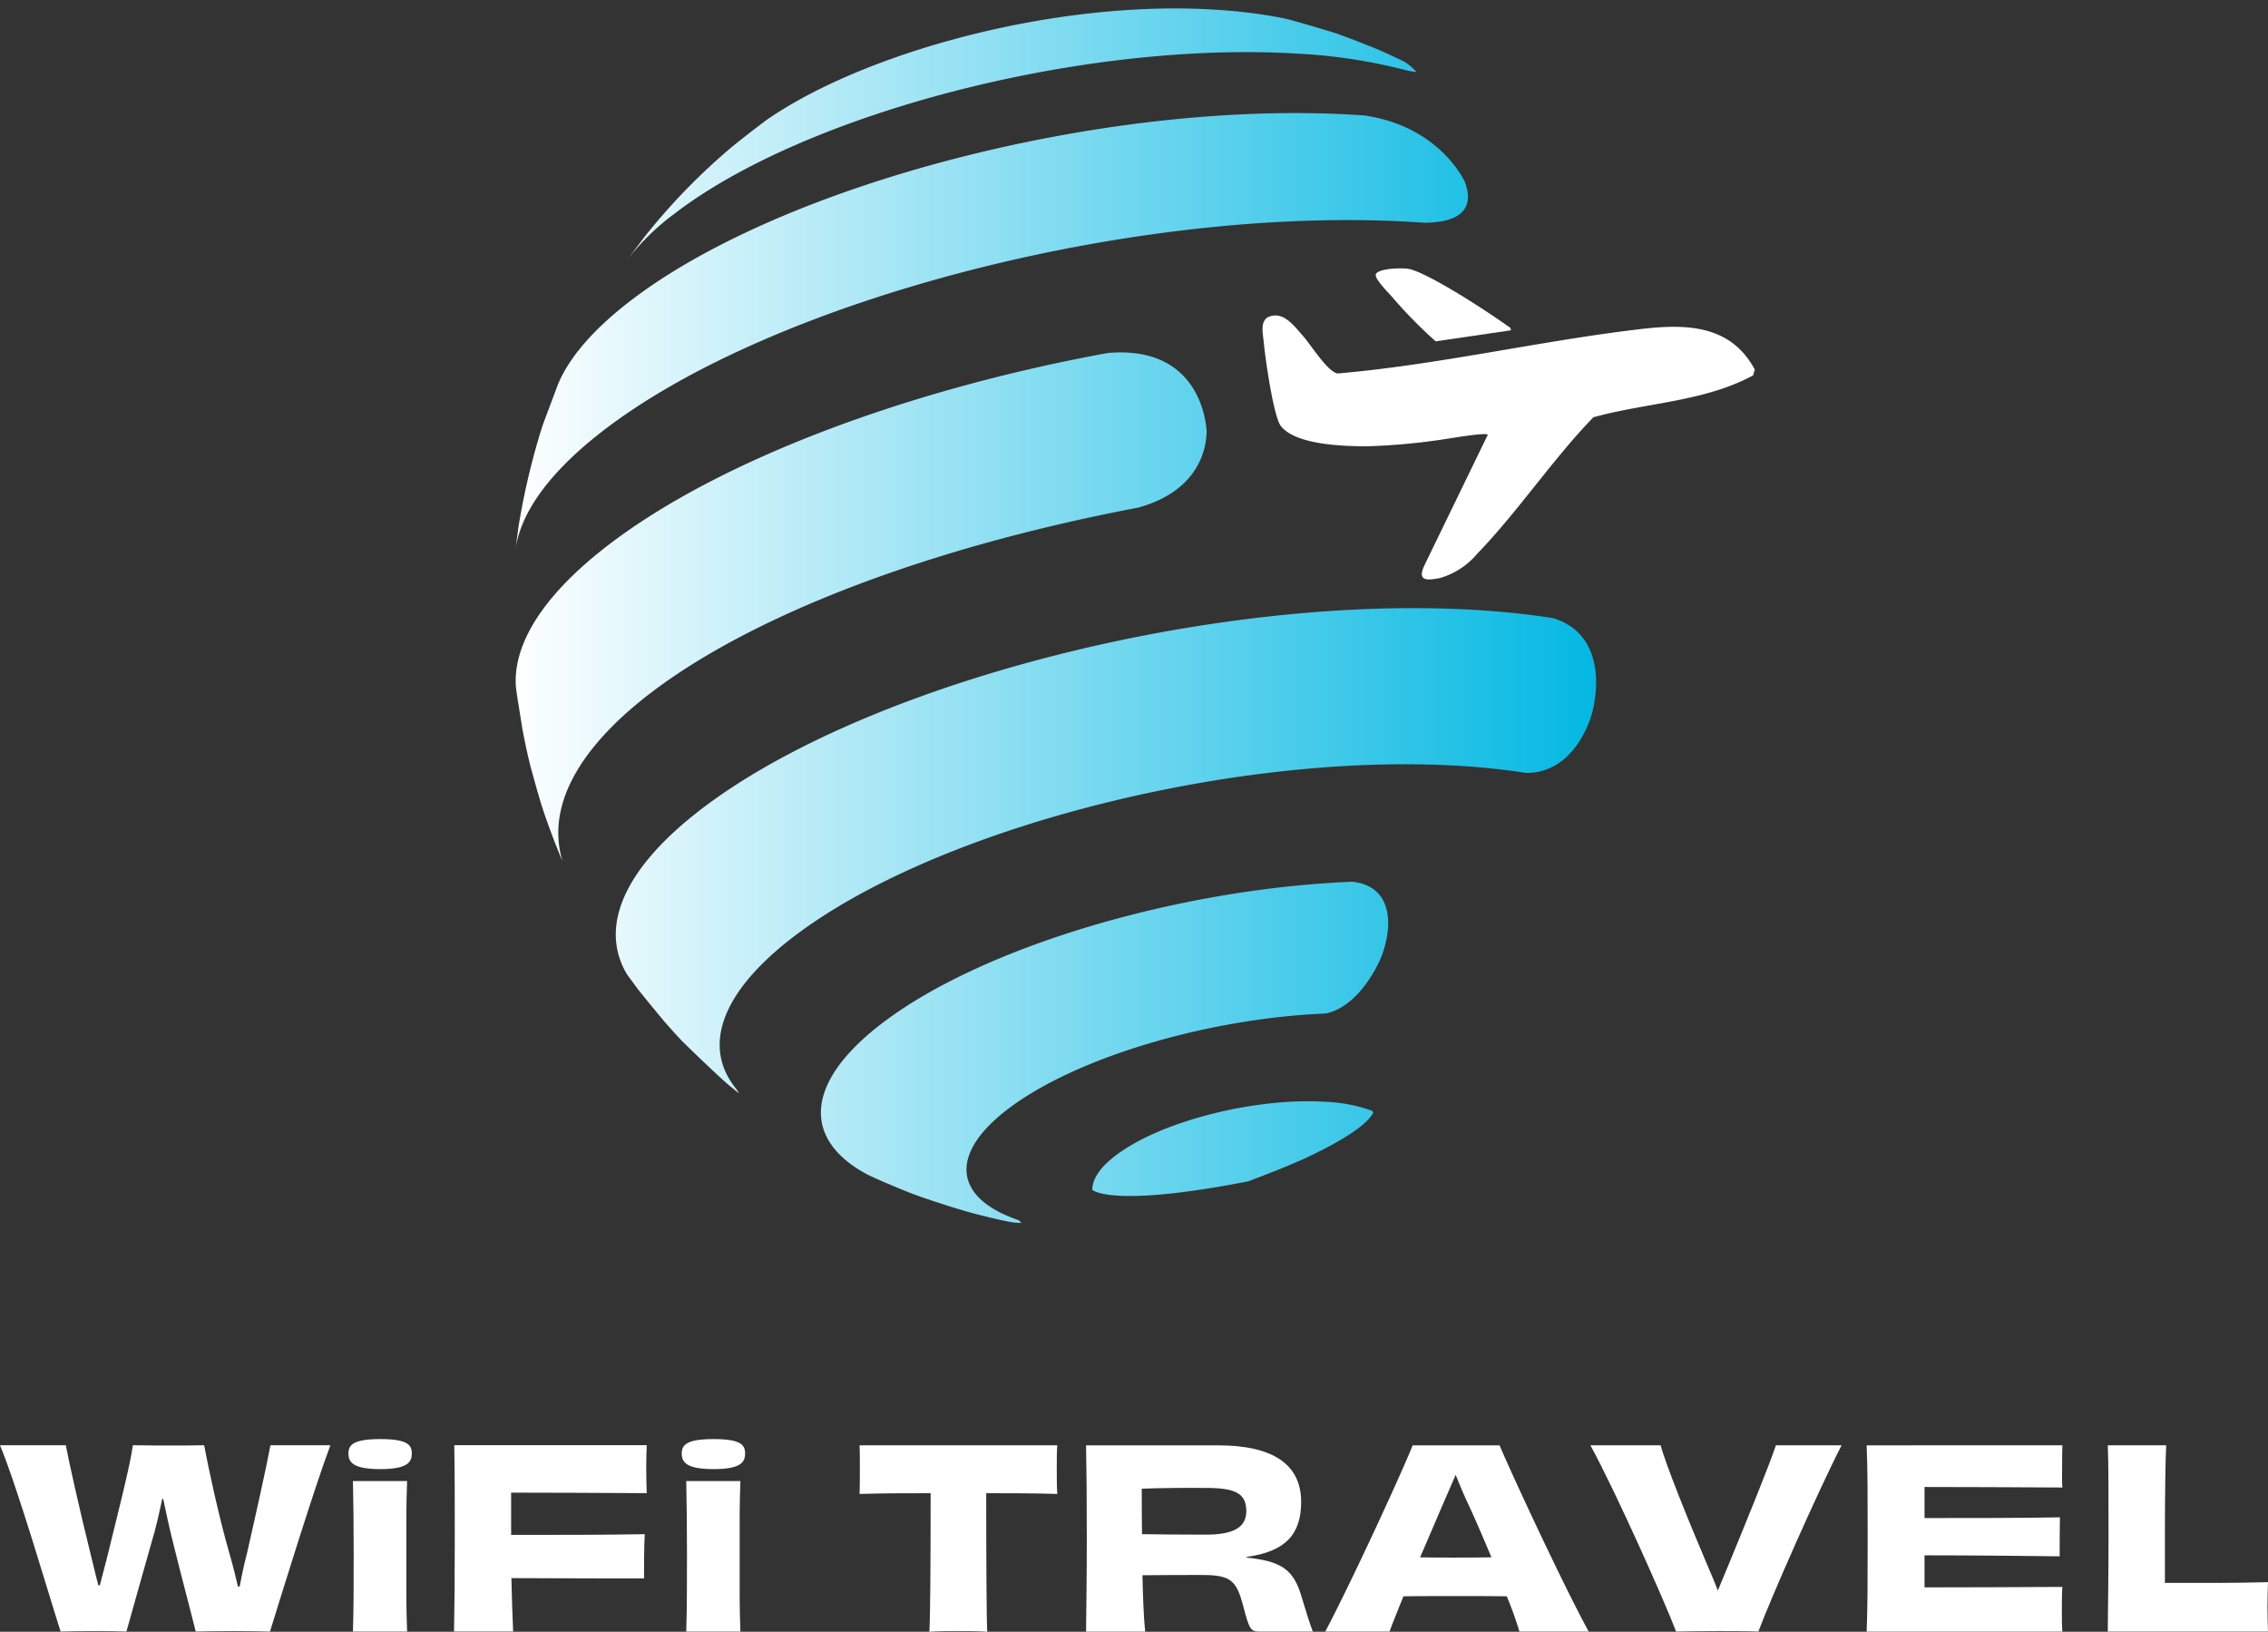
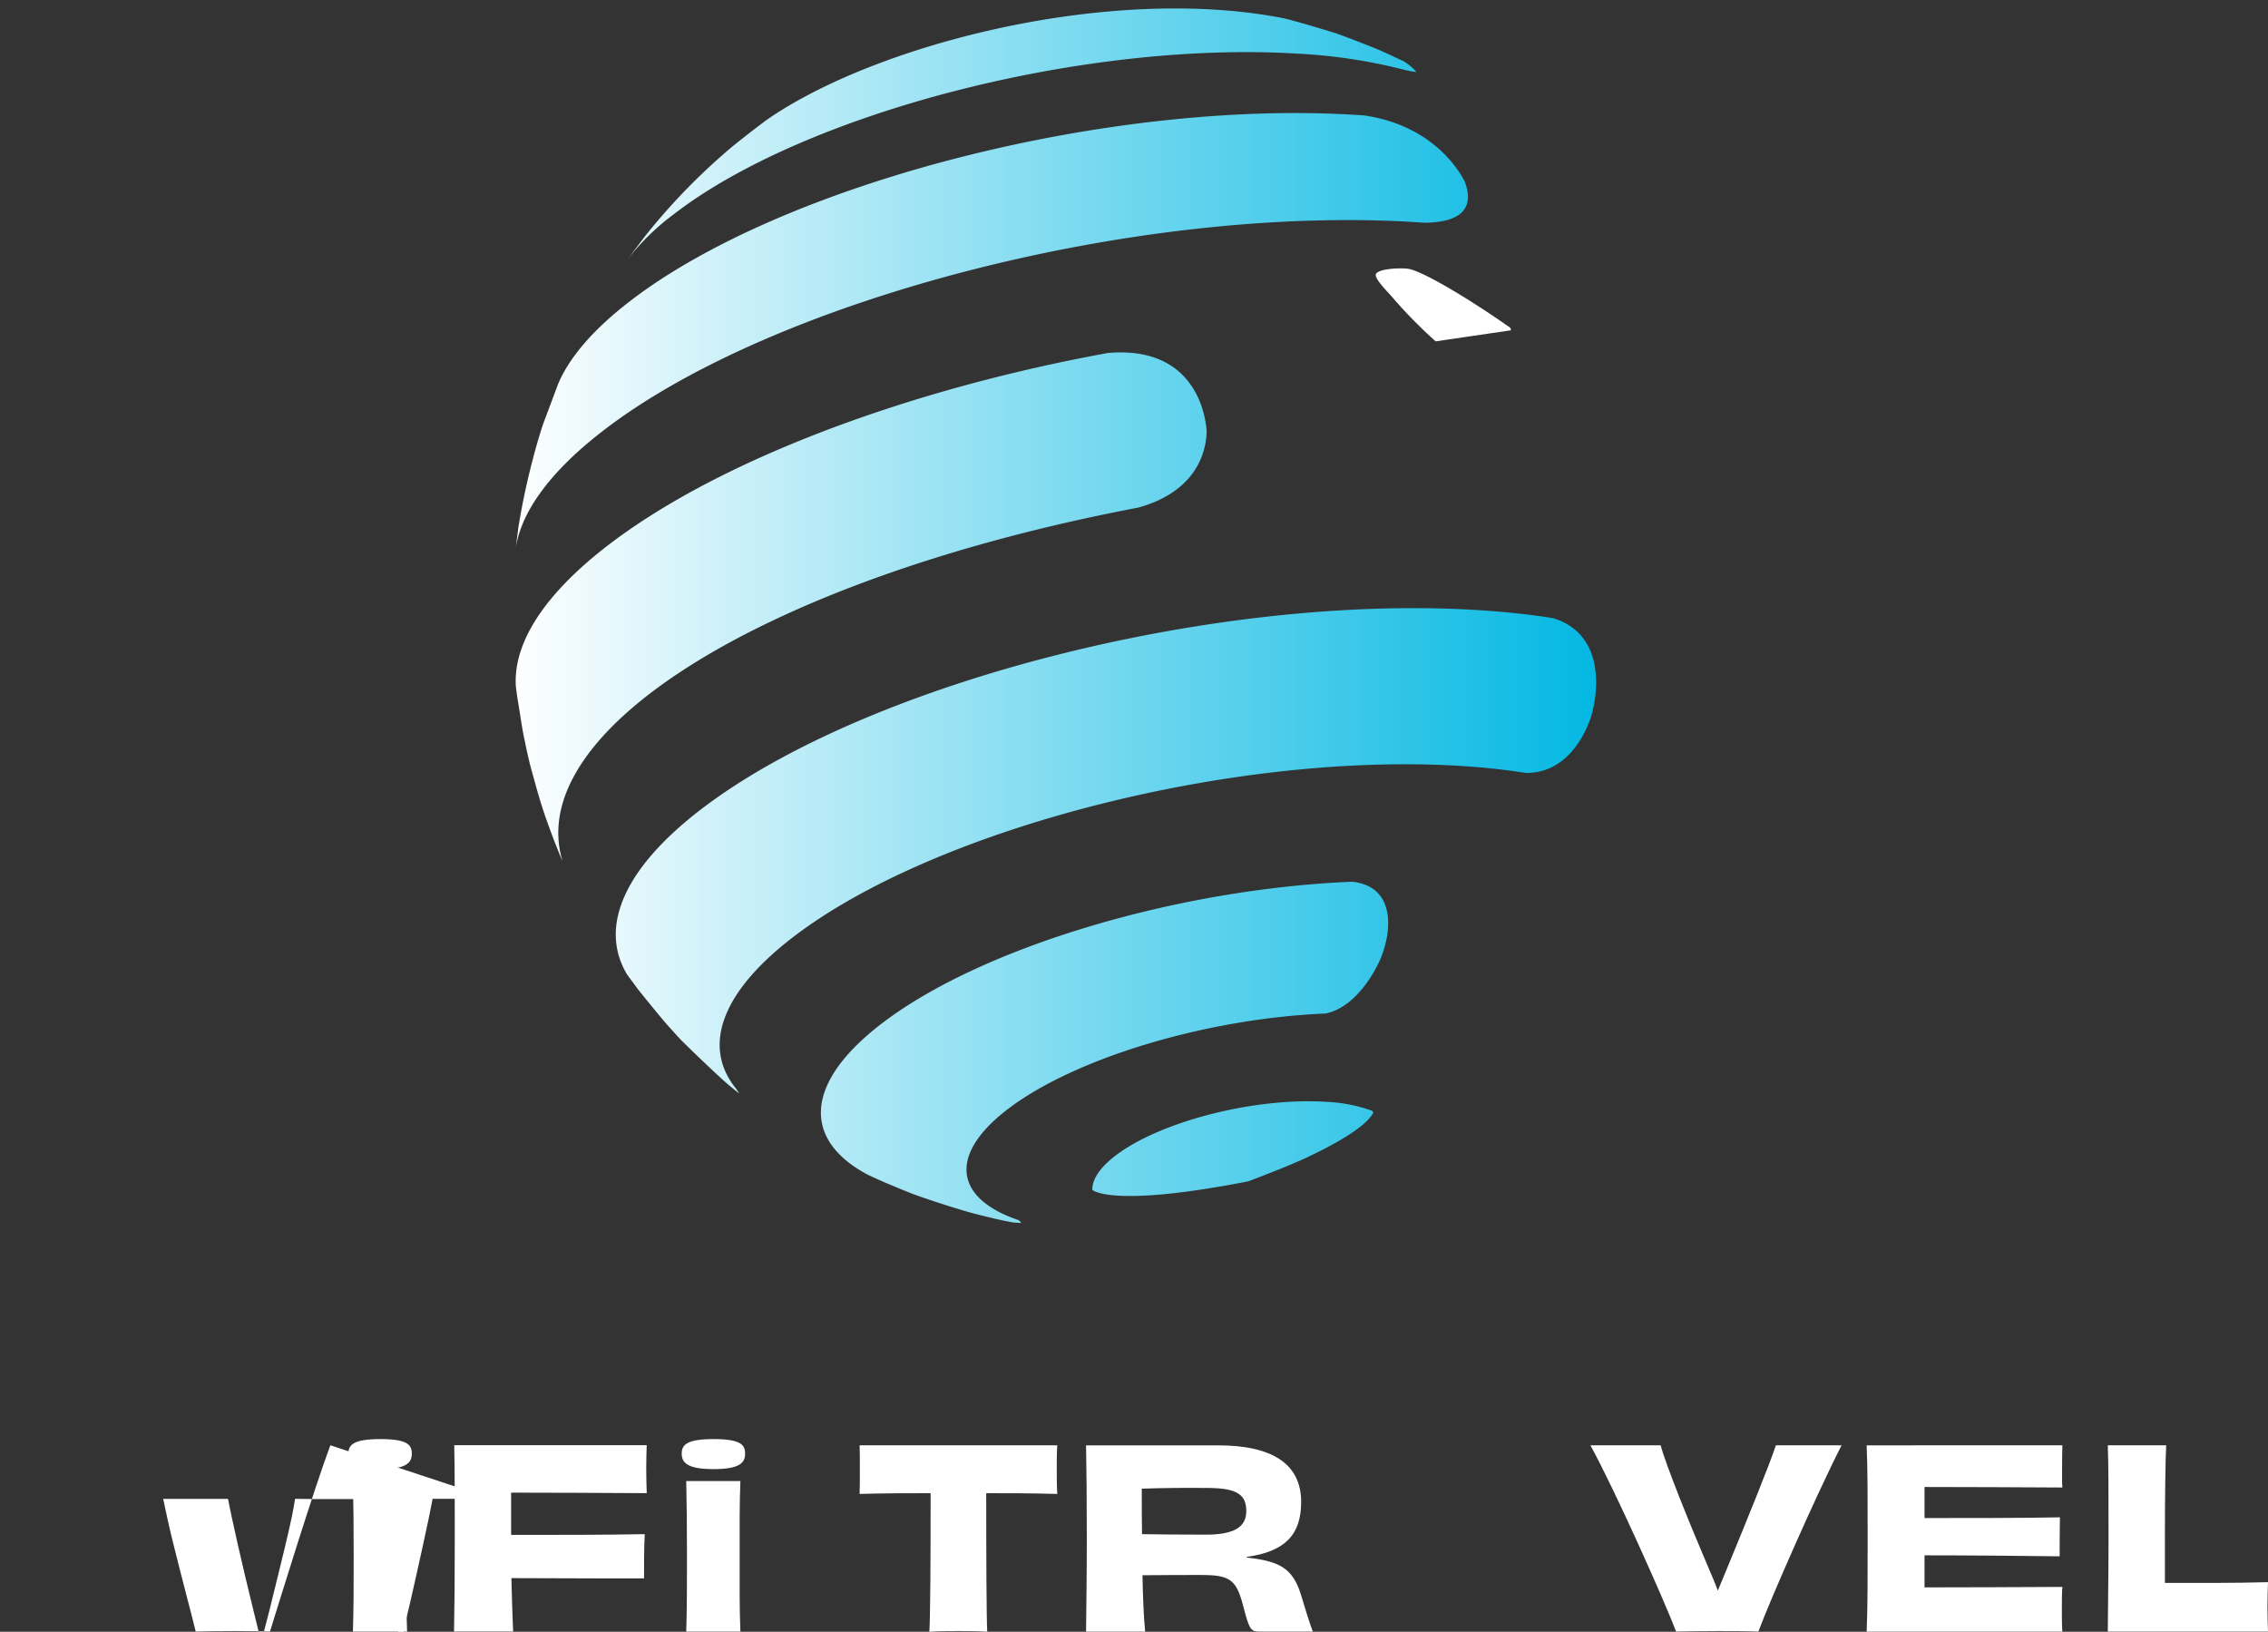
<svg xmlns="http://www.w3.org/2000/svg" width="178.078" height="128.127" viewBox="0 0 178.078 128.127">
  <rect x="0" y="0" width="178.078" height="128.127" fill="#333333" stroke="none" />
  <defs>
    <clipPath id="clip-path">
      <path id="パス_3692" data-name="パス 3692" d="M78.979,86.695c-1.239.906-2.917,2.071-4.207,2.908-.705.459-1.7,1-2.434,1.41a49.379,49.379,0,0,1-6.839,3.04,49.369,49.369,0,0,1-14.084,2.795c-1.621.088-3.432.05-3.451.05-1.417-.038-2.2-.063-4.227-.271-1.417-.145-3.286-.472-4.684-.73-.725-.132-1.678-.371-2.39-.548-1.386-.346-3.2-.944-4.557-1.41-.871-.3-2-.78-2.847-1.139a48.1,48.1,0,0,1-5.8-3,37.06,37.06,0,0,1-4.316-2.933c-.833-.673-1.97-1.548-2.765-2.266-1.061-.963-2.46-2.272-3.426-3.33-.744-.818-1.729-1.92-2.409-2.788C9.7,77.4,8.621,75.919,7.858,74.78a57.168,57.168,0,0,1-3.635-6.647C3.638,66.887,3,65.169,2.551,63.866c-.381-1.108-.788-2.625-1.1-3.758A52.446,52.446,0,0,1,.327,53.984a33.593,33.593,0,0,1-.318-4.513C.028,48.319,0,46.784.073,45.638.155,44.3.314,42.523.537,41.2A56.631,56.631,0,0,1,2.227,33.95a44.007,44.007,0,0,1,3.063-7.433c.585-1.227,1.538-2.769,2.25-3.928.553-.887,1.36-2.02,1.97-2.858.826-1.139,2.034-2.587,2.981-3.632a46.987,46.987,0,0,1,4.481-4.356c1.176-.963,2.777-2.2,4.017-3.09.775-.56,1.856-1.24,2.682-1.725.553-.327,1.284-.762,1.856-1.057,2.345-1.208,2.644-1.36,3.68-1.794,1.97-.818,2.218-.925,3.159-1.253.445-.151,1.036-.365,1.481-.5,1.354-.415,1.97-.6,2.758-.793s1.875-.441,2.682-.611c.4-.088.947-.176,1.354-.252.172-.031,1.106-.2,2.79-.4C44.919.094,46.444.024,46.457.024c2.116-.094,3.394-.05,3.451-.05.591.019,1.386.044,1.977.082.686.044,1.6.132,2.282.2s1.659.189,2.358.315c1.462.252,3.407.655,4.849,1.007,1,.245,2.307.636,3.273.976.877.308,2.053.7,2.9,1.083,1.633.724,3.788,1.743,5.364,2.574a55.1,55.1,0,0,1,5.784,3.777,35.71,35.71,0,0,1,3.991,3.38c1,1.007,2.333,2.348,3.28,3.405.737.831,1.665,1.989,2.326,2.883A48.264,48.264,0,0,1,97.538,42.9c.133,1.158.292,2.713.3,3.877a53,53,0,0,1-.248,6.892c-.153,1.12-.337,2.618-.553,3.726a39.315,39.315,0,0,1-1.023,4.286c-.413,1.253-.922,3.028-1.449,4.274-.845,1.983-2.059,4.6-3.121,6.483-.674,1.2-1.672,2.738-2.472,3.852-.9,1.253-2.18,2.87-3.2,4.035a49.07,49.07,0,0,1-6.8,6.363c-5.542,4.28-12.781,6.533-21.152,6.03,8.37.5,15.61-1.75,21.152-6.03Z" transform="translate(-0.007 0.036)" fill="none" />
    </clipPath>
    <linearGradient id="linear-gradient" y1="0.5" x2="1" y2="0.5" gradientUnits="objectBoundingBox">
      <stop offset="0" stop-color="#fff" />
      <stop offset="1" stop-color="#00b7e2" />
    </linearGradient>
  </defs>
  <g id="logo" transform="translate(66.92 53.035)">
    <g id="グループ_1089" data-name="グループ 1089" transform="translate(-66.92 59.962)">
-       <path id="パス_3681" data-name="パス 3681" d="M230.449,47.57c-1.269,3.373-3.979,12.169-4.74,14.626-.683-.02-1.658-.04-2.75-.04-1.384,0-2.595.02-3.082.04-.332-1.384-1.15-4.408-1.813-7.118-.274-1.093-.528-2.281-.741-3.3h-.078c-.213,1.032-.487,2.263-.819,3.356-.721,2.517-1.54,5.481-1.989,7.061-.487-.02-1.444-.04-2.185-.04-1.54,0-2.477.02-2.984.04-.917-2.848-3.353-11.232-4.757-14.626h5.166c.2,1.113,1.191,5.518,1.911,8.4.254,1.015.45,1.891.643,2.595h.118c.176-.721.43-1.6.683-2.652.683-2.808,1.7-6.746,1.911-8.346.721.02,2.223.02,3.119.02.8,0,1.854,0,2.477-.02.274,1.5,1.113,5.461,1.969,8.444.332,1.13.528,1.989.683,2.652h.135c.135-.683.291-1.522.585-2.652.663-2.906,1.54-6.844,1.834-8.444h4.7Z" transform="translate(-204.51 -47.083)" fill="#fff" />
+       <path id="パス_3681" data-name="パス 3681" d="M230.449,47.57c-1.269,3.373-3.979,12.169-4.74,14.626-.683-.02-1.658-.04-2.75-.04-1.384,0-2.595.02-3.082.04-.332-1.384-1.15-4.408-1.813-7.118-.274-1.093-.528-2.281-.741-3.3h-.078h5.166c.2,1.113,1.191,5.518,1.911,8.4.254,1.015.45,1.891.643,2.595h.118c.176-.721.43-1.6.683-2.652.683-2.808,1.7-6.746,1.911-8.346.721.02,2.223.02,3.119.02.8,0,1.854,0,2.477-.02.274,1.5,1.113,5.461,1.969,8.444.332,1.13.528,1.989.683,2.652h.135c.135-.683.291-1.522.585-2.652.663-2.906,1.54-6.844,1.834-8.444h4.7Z" transform="translate(-204.51 -47.083)" fill="#fff" />
      <path id="パス_3682" data-name="パス 3682" d="M301.907,48.238c-2.165,0-2.5-.565-2.5-1.228s.372-1.13,2.5-1.13,2.477.45,2.477,1.13S304.052,48.238,301.907,48.238Zm-2.145,12.755c.058-1.932.058-3.765.058-6.124,0-2.223-.02-3.8-.058-5.694h4.253c-.078,1.891-.058,3.434-.058,5.812,0,2.612-.02,4.1.058,6.005Z" transform="translate(-272.05 -45.88)" fill="#fff" />
      <path id="パス_3683" data-name="パス 3683" d="M332.646,54.292V54.6c3.725,0,7.332,0,10.491-.058-.058.876-.058,2.595-.058,3.471-3.1.02-6.729-.02-10.414-.02.04,1.5.078,2.984.135,4.192H328.16c.04-2.009.058-4.212.058-7.314s0-5.325-.04-7.314H343.29c-.02.467-.038,1.191-.038,1.776,0,.7.02,1.462.038,1.989-3.823-.02-7.585-.04-10.647-.04v3Z" transform="translate(-292.511 -47.076)" fill="#fff" />
      <path id="パス_3684" data-name="パス 3684" d="M392.677,48.238c-2.165,0-2.5-.565-2.5-1.228s.372-1.13,2.5-1.13,2.477.45,2.477,1.13S394.822,48.238,392.677,48.238Zm-2.145,12.755c.058-1.932.058-3.765.058-6.124,0-2.223-.02-3.8-.058-5.694h4.253c-.078,1.891-.058,3.434-.058,5.812,0,2.612-.02,4.1.058,6.005Z" transform="translate(-336.65 -45.88)" fill="#fff" />
      <path id="パス_3685" data-name="パス 3685" d="M454.132,47.57c-.04.467-.04,1.208-.04,1.871,0,.623,0,1.424.04,1.949-1.949-.058-3.881-.058-5.579-.058,0,5.031.02,9.73.078,10.881-.605-.058-1.6-.058-2.281-.058s-1.617,0-2.263.058c.078-1.13.1-5.83.1-10.881-1.7,0-3.627,0-5.576.058.02-.528.02-1.326.02-1.949,0-.663,0-1.384-.02-1.871Z" transform="translate(-371.117 -47.083)" fill="#fff" />
      <path id="パス_3686" data-name="パス 3686" d="M512.909,56.394c2.534.274,3.589.819,4.232,2.848.372,1.248.721,2.361.954,2.964h-4.175c-.721,0-.819-.2-1.286-1.989-.545-2.087-1.015-2.456-3.316-2.456-1.5,0-2.263,0-4.6.02.037,1.776.1,3.336.213,4.428H500.29c.02-2.125.058-4.175.058-7.314s-.02-5.207-.058-7.314h10.356c4.27,0,6.533,1.462,6.533,4.446,0,2.554-1.248,3.9-4.27,4.31v.058Zm-3.217-1.8c2.243,0,3.18-.605,3.18-1.854,0-1.462-.974-1.834-3.353-1.813-.937-.02-3.434,0-4.855.058,0,1.208,0,2.4.02,3.569.974.02,2.944.04,5.011.04Z" transform="translate(-415.015 -47.09)" fill="#fff" />
-       <path id="パス_3687" data-name="パス 3687" d="M580.671,62.2a28.724,28.724,0,0,0-.995-2.771c-1.482-.02-2.964-.02-4.114-.02-1.032,0-2.554,0-4,.02-.487,1.208-.9,2.223-1.093,2.771H565.42c1.989-3.745,5.948-12.325,6.865-14.626h6.824c.974,2.3,4.916,10.8,7,14.626h-5.44Zm-2.2-5.83c-.585-1.4-1.191-2.808-1.736-4-.487-1.015-.819-1.854-1.072-2.477-.274.623-.623,1.444-1.093,2.517-.507,1.191-1.113,2.595-1.7,3.958.974.02,1.969.02,2.71.02C576.364,56.386,577.416,56.386,578.469,56.366Z" transform="translate(-461.367 -47.083)" fill="#fff" />
      <path id="パス_3688" data-name="パス 3688" d="M657.377,47.563c-1.911,3.725-5.616,12.149-6.533,14.626-.954-.04-2.027-.04-3.16-.04-1.384,0-2.419.02-3.3.04-.937-2.456-4.757-11.019-6.729-14.626h5.518c.352,1.4,2.243,6.083,3.627,9.321.352.819.643,1.5.859,2.087.254-.585.528-1.286.876-2.108,1.326-3.217,3.217-7.859,3.685-9.3h5.149Z" transform="translate(-512.78 -47.076)" fill="#fff" />
      <path id="パス_3689" data-name="パス 3689" d="M728.247,47.57c-.02.372-.02,1.052-.02,1.6s-.02,1.326.02,1.715c-3.258-.02-8.035-.04-10.823-.04v2.439c3.275,0,8.035,0,10.63-.058-.02.7-.02,2.321-.02,3.062-2.554-.037-7.352-.078-10.61-.078v2.517c2.788,0,7.741-.02,10.823-.037-.04.409-.04,1.208-.04,1.813,0,.545,0,1.269.04,1.7H712.88c.078-1.949.078-4.192.078-7.314s0-5.44-.078-7.314Z" transform="translate(-566.314 -47.083)" fill="#fff" />
      <path id="パス_3690" data-name="パス 3690" d="M783.134,47.57c-.058,1.113-.1,4-.1,7.294v3.512c2.223,0,5.461.02,8.093-.058-.02.623-.04,1.286-.04,1.932s.02,1.306.04,1.949H778.55c0-1.346.058-4.192.058-7.314,0-3.373,0-5.91-.058-7.314Z" transform="translate(-613.051 -47.083)" fill="#fff" />
    </g>
    <g id="グループ_1093" data-name="グループ 1093" transform="translate(-26.721 -53.035)">
      <g id="グループ_1091" data-name="グループ 1091" transform="translate(0 0)">
        <g id="グループ_1090" data-name="グループ 1090" clip-path="url(#clip-path)">
          <path id="パス_3691" data-name="パス 3691" d="M75.007,14.709c-.019-.044-1.926-4.425-7.951-5.293-.267-.019-.534-.038-.807-.05C46.851,8.2,21.4,14.759,9.391,24.024c-2.911,2.247-4.767,4.444-5.625,6.508l-1.157,3.09A47.539,47.539,0,0,0,.677,41.616L.41,43.687c.318-2.914,2.555-6.162,6.883-9.5,13.436-10.367,41.922-17.712,63.634-16.4l.9.057c3.769-.038,3.6-1.97,3.172-3.122M54.7,34.3c0-.069-.146-6.88-7.748-6.231C31.42,30.9,16.426,36.436,7.636,43.215,2.368,47.281.08,51.215.493,54.608l.591,3.676a51.533,51.533,0,0,0,2.987,9.592l.083.2C.861,57.7,20.3,45.727,49.349,40.207c4.71-1.322,5.307-4.57,5.345-5.9M84.732,57.056c.655-1.687,1.538-6.817-2.822-8.164q-2.784-.444-6.051-.642C55.076,47,27.8,54.035,14.933,63.954,8.418,68.977,6.855,73.78,9.588,77.462c1.03,1.284,2.4,2.99,3.5,4.217,1.316,1.309,3.1,3.021,4.494,4.249l.019.013c.114.082.273.183.388.264l-.216-.34c-2.631-3.2-1.366-7.44,4.385-11.877,11.059-8.535,34.512-14.577,52.378-13.5q2.8.17,5.2.554c3.1.05,4.519-2.763,4.989-3.978m-16.519,18.9c1.068-2.272,1.449-6-2.078-6.376-13.595.548-29.122,5.1-37.016,11.191-6.451,4.979-6.063,9.655-.064,12.274a47.426,47.426,0,0,0,6.038,2.228c.941.252,2.186.592,3.133.812h.038a7.753,7.753,0,0,0,1.9.29c-.064-.063-.146-.151-.2-.214-4.97-1.674-5.625-5.054-.941-8.673,5.332-4.11,15.826-7.188,25.01-7.559,2.422-.478,3.9-3.4,4.176-3.978M61.946,91.523c1.182-.529,5.1-2.354,5.835-3.8-.025-.044-.051-.1-.076-.145A12.231,12.231,0,0,0,64,86.865c-5.625-.34-13,1.567-16.487,4.249-1.227.944-1.805,1.863-1.792,2.669.064.057,1.659,1.4,12.254-.673l.324-.126c.9-.34,2.4-.913,3.642-1.467M69.554,4.846c-.833-.4-3.369-1.41-4.754-1.895-1.163-.359-2.727-.825-3.9-1.133C46.972-.982,27.937,3.984,19.566,10.19l-.534.4a49.554,49.554,0,0,0-8.459,8.346L9.086,20.915a18.549,18.549,0,0,1,3.788-3.751C23.2,9.2,45.091,3.556,61.768,4.563a42.276,42.276,0,0,1,8.561,1.3,6.235,6.235,0,0,0,.845.145,4.471,4.471,0,0,0-1.621-1.158" transform="translate(-0.154 -0.354)" fill="url(#linear-gradient)" />
        </g>
      </g>
      <g id="グループ_1092" data-name="グループ 1092" transform="translate(58.932 21.074)">
-         <path id="パス_3693" data-name="パス 3693" d="M131.373,43.642l-.121.432c-3.826,2.078-8.4,2.142-12.546,3.292-3.216,3.324-5.924,7.411-9.12,10.716a5.964,5.964,0,0,1-2.93,1.907c-1.023.2-1.824.261-1.195-1.036l4.957-10.214c-.146-.222-3.3.35-3.839.413a49.63,49.63,0,0,1-5.561.489c-1.824.006-5.663-.083-6.845-1.583-.585-.744-1.233-5.364-1.341-6.54-.057-.655-.356-1.78.451-2.066,1.138-.407,1.977.807,2.631,1.532.617.693,1.907,2.8,2.708,2.943,7.926-.686,15.711-2.523,23.6-3.464,3.591-.432,7.214-.47,9.165,3.165Z" transform="translate(-92.731 -35.675)" fill="#fff" />
        <path id="パス_3694" data-name="パス 3694" d="M117.305,38.42l-5.885.864a36.564,36.564,0,0,1-3.451-3.521c-.273-.311-1.347-1.386-1.252-1.729.14-.5,2.218-.547,2.688-.419,1.684.451,6.038,3.3,7.621,4.43.14.1.331.159.292.381Z" transform="translate(-97.825 -33.555)" fill="#fff" />
      </g>
    </g>
  </g>
</svg>